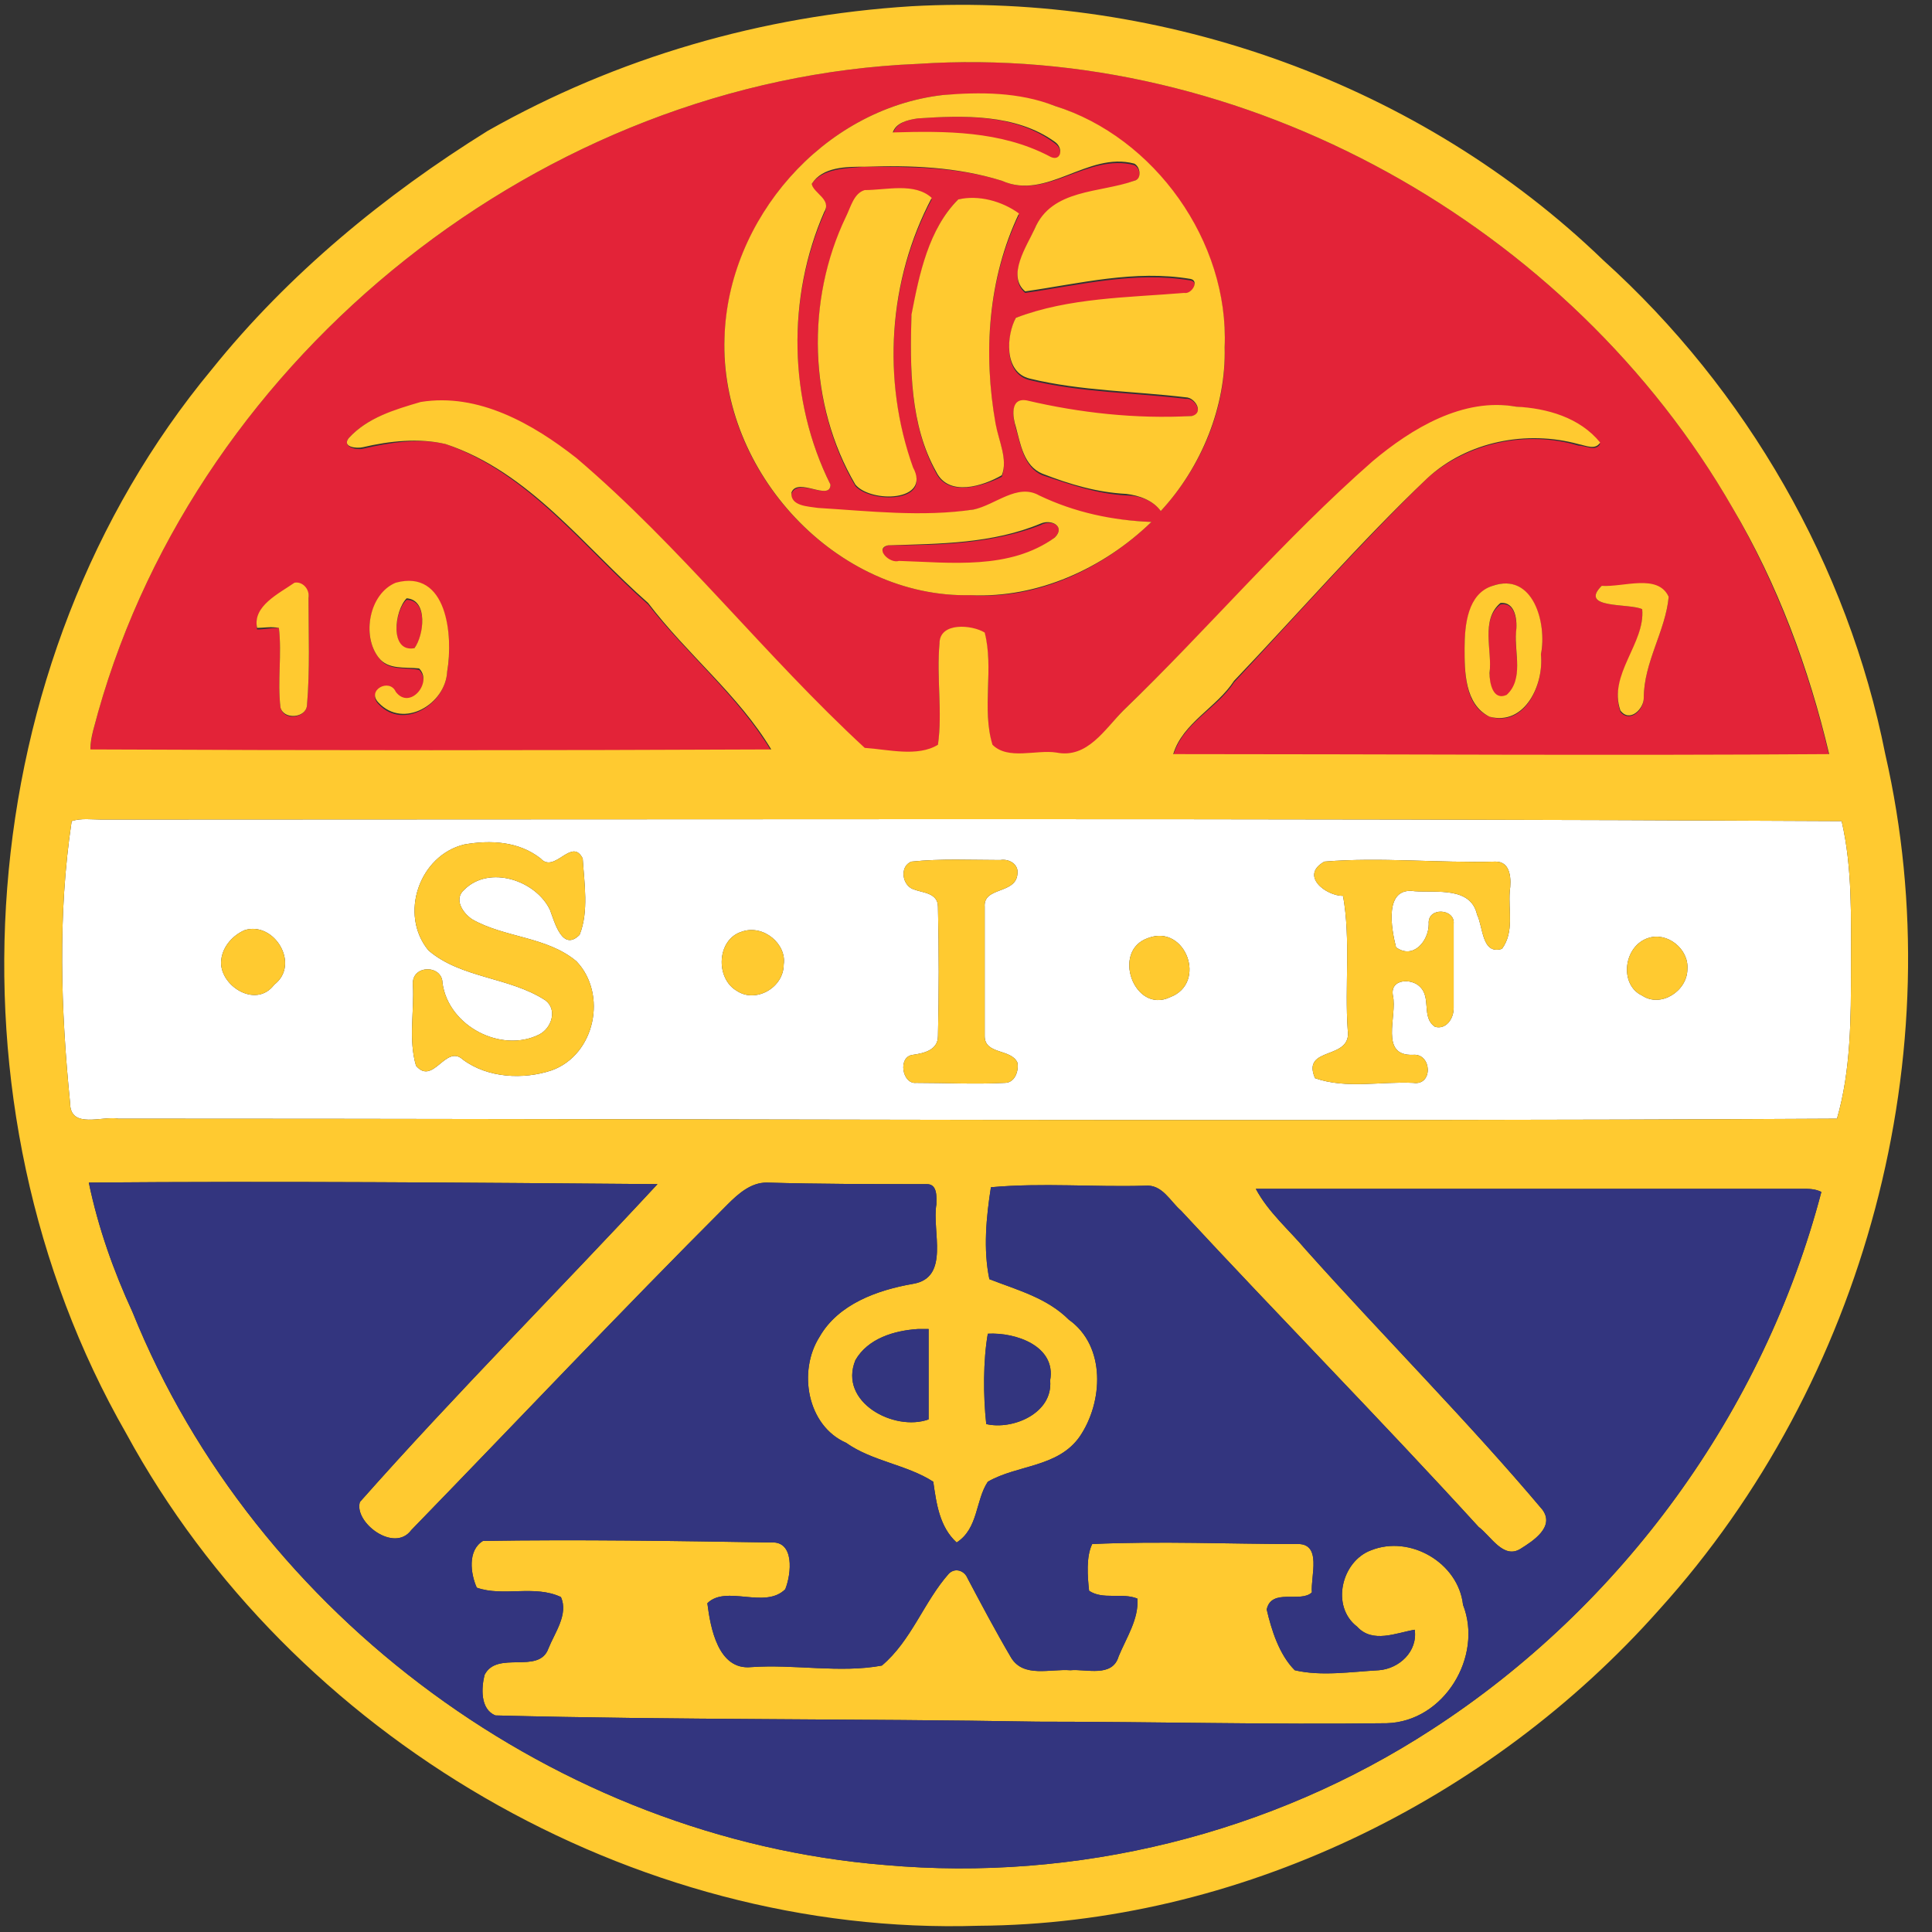
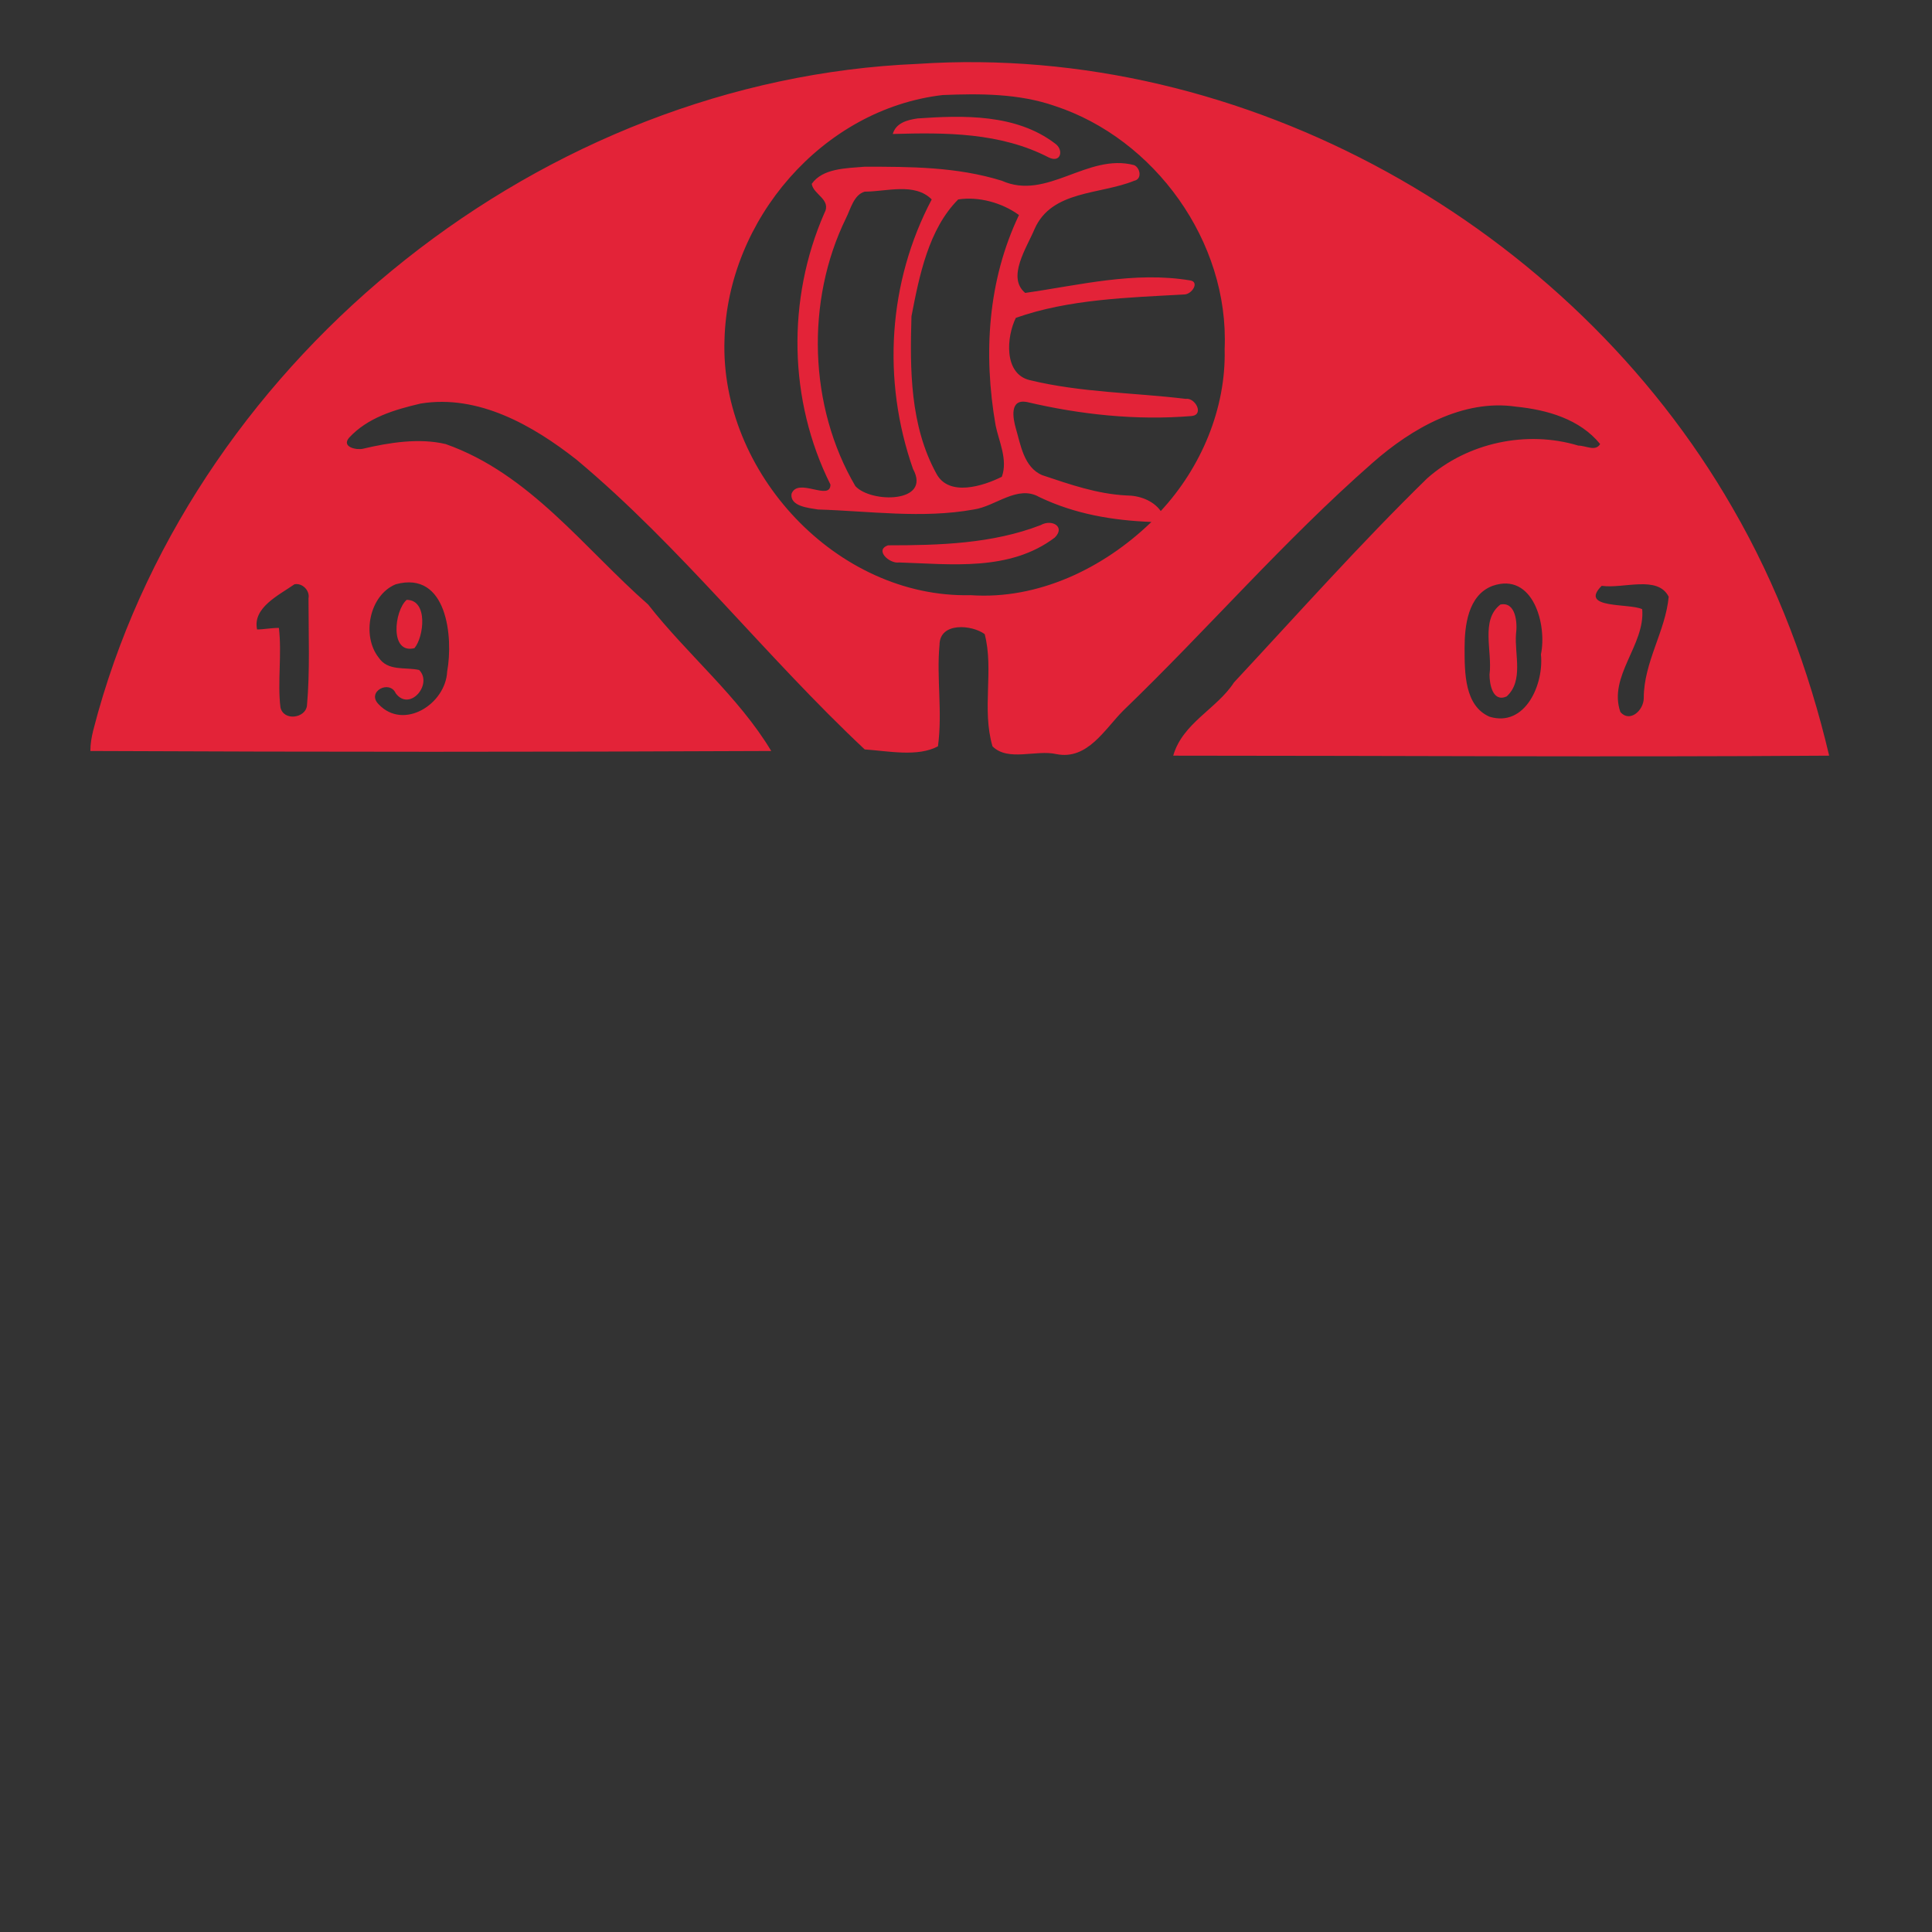
<svg xmlns="http://www.w3.org/2000/svg" viewBox="0 0 124 124">
  <rect x="0" y="0" width="124" height="124" fill="#333333" stroke="none" />
  <g fill-rule="evenodd">
    <path d="m58.9 4.1c21-1.4 41.9 10.4 52.3 28.5 2.9 5 4.9 10.4 6.2 15.9-14 .1-28 0-42.1 0 .6-2.1 2.8-3 3.9-4.7 4.1-4.4 8.1-8.9 12.4-13.1 2.6-2.3 6.4-3.1 9.7-2.1.5 0 1.1.4 1.4-.1-1.3-1.6-3.4-2.2-5.4-2.4-3.4-.5-6.7 1.4-9.2 3.6-5.7 5-10.6 10.7-16 15.9-1.2 1.2-2.3 3.2-4.3 2.8-1.3-.3-3.1.5-4.1-.5-.7-2.4.1-4.9-.5-7.2-.8-.6-2.9-.8-2.9.7-.2 2.1.2 4.3-.1 6.5-1.3.7-3.2.3-4.7.2-6.4-6-11.8-13-18.5-18.6-2.8-2.2-6.3-4.2-10-3.6-1.7.4-3.4.9-4.6 2.2-.5.6.5.8.9.7 1.7-.4 3.6-.7 5.3-.3 5.4 1.9 8.9 6.7 13 10.3 2.5 3.2 5.8 5.9 7.9 9.4q-21.8.1-43.7 0c0-.9.3-1.7.5-2.5 6.5-23 28.6-40.6 52.6-41.6zm1.6 2c-7.7.9-13.8 8-14 15.7-.3 8.5 7.2 16.6 15.8 16.4 4.3.3 8.5-1.7 11.6-4.7-2.5-.1-4.9-.5-7.2-1.6-1.4-.8-2.8.6-4.2.8-3.3.6-6.7.1-10 0-.6-.1-1.8-.2-1.7-1 .4-1.1 2.5.5 2.5-.6-2.7-5.4-2.8-11.9-.4-17.4.5-.9-.7-1.2-.8-1.9.7-1 2.2-1 3.4-1.1 2.9 0 5.9 0 8.8.9 2.9 1.3 5.5-1.8 8.5-1 .4.2.5.9 0 1-2.2.9-5.3.6-6.4 3.1-.5 1.2-1.8 3.1-.6 4.1 3.5-.5 7-1.4 10.6-.8.6.1.1.9-.4.9-3.6.2-7.4.3-10.8 1.5-.6 1.2-.8 3.6.9 4 3.3.8 6.7.8 10 1.2.6-.1 1.2 1 .4 1.1-3.6.3-7.2-.1-10.6-.9-1.1-.2-.9 1-.7 1.7.3 1 .5 2.5 1.7 3 1.8.6 3.5 1.2 5.4 1.3.8 0 1.7.3 2.2 1 2.6-2.8 4.2-6.6 4.1-10.4.3-6.9-4.5-13.5-10.9-15.6-2.3-.8-4.8-.8-7.2-.7zm-5 6.2c-.7.2-.9 1.1-1.2 1.7-2.6 5.3-2.4 12.1.6 17.2 1 1.1 4.9 1.1 3.7-1.1-2-5.7-1.6-12 1.2-17.3-1.1-1.1-2.9-.5-4.3-.5zm6 .5c-1.9 1.9-2.5 4.9-3 7.5-.1 3.4-.1 7 1.6 10.1.8 1.5 3 .8 4.2.2.4-1.1-.2-2.3-.4-3.3-.8-4.6-.5-9.3 1.5-13.5-1.1-.8-2.6-1.2-3.9-1zm-42.6 24.7c-1 .7-2.7 1.5-2.4 2.9.4 0 .9-.1 1.4-.1.2 1.7-.1 3.5.1 5.1.2.9 1.6.7 1.7-.1.2-2.2.1-4.6.1-6.9.1-.5-.4-1-.9-.9zm6.5 0c-1.7.7-2.2 3.3-1.1 4.7.6.9 1.7.6 2.6.8.9.9-.6 2.7-1.5 1.5-.4-.9-1.9-.1-1.1.7 1.6 1.7 4.3 0 4.4-2.1.4-2.2 0-6.5-3.3-5.6zm70.4.1c-1.6.6-1.8 2.6-1.8 4 0 1.6 0 3.7 1.6 4.4 2.3.7 3.5-2.1 3.3-4 .4-1.9-.5-5.3-3.1-4.4zm7 0c-1.5 1.5 1.8 1.1 2.6 1.5.2 2.3-2.2 4.3-1.4 6.6.6.7 1.5-.1 1.5-.9 0-2.3 1.4-4.3 1.6-6.5-.7-1.4-2.9-.5-4.3-.7zm-43.9-30c2.9-.2 6.3-.3 8.8 1.6.6.4.4 1.3-.4.9-3.1-1.6-6.6-1.6-10-1.5.2-.7.9-.9 1.6-1zm7.9 26.1c.7-.4 1.6.1.9.8-2.9 2.2-6.7 1.7-10 1.6-.6.1-1.6-.8-.7-1.1 3.3 0 6.7-.1 9.8-1.3zm-40.7 4.8c1.4 0 1.1 2.4.5 3.1-1.6.4-1.3-2.4-.5-3.1zm70.2.3c1-.2 1.1 1.2 1 1.9-.1 1.3.5 3-.6 4-.9.4-1.1-.8-1.1-1.4.2-1.5-.6-3.5.7-4.5z" fill="#e32338" />
-     <path d="m4.6 52.7c.6-.2 1.3-.1 1.9-.1 37.2 0 74.4-.1 111.7.1.7 3 .6 6.2.6 9.4s0 6.6-.9 9.7c-36.8.2-73.5 0-110.3 0-1-.2-3.1.7-3.1-1-.6-6-.8-12.1.1-18.1zm25.2 1.5c-2.9.7-4.2 4.5-2.3 6.8 2.1 1.8 5.2 1.7 7.5 3.2.8.6.4 1.8-.4 2.2-2.4 1.2-5.8-.5-6.2-3.3 0-1.2-2-1.2-1.9.1.1 1.7-.3 3.5.2 5.2 1.1 1.3 1.9-1.4 3-.4 1.6 1.2 3.9 1.3 5.7.7 2.8-1 3.6-4.9 1.6-7-1.9-1.6-4.6-1.5-6.7-2.7-.6-.4-1.2-1.3-.5-1.9 1.6-1.6 4.6-.6 5.5 1.3.3.8.8 2.7 1.9 1.6.6-1.5.3-3.3.2-4.9-.7-1.4-1.8 1-2.7 0-1.4-1.1-3.2-1.2-4.9-.9zm28.7 1.1c-.8.3-.6 1.6.2 1.8.5.2 1.5.2 1.5 1.1q.1 4.2 0 8.3c0 .9-.9 1.1-1.6 1.2-1 .1-.7 1.9.2 1.8 1.9 0 3.8.1 5.7 0 .6 0 .9-.7.8-1.3-.4-.9-2.1-.5-2.1-1.7v-8.3c-.1-1.3 2-.8 2.1-2.1.1-.6-.5-1-1.1-.9-1.9 0-3.8-.1-5.7.1zm26.5 0c-1.6.9.1 2.2 1.2 2.2.5 2.8.1 5.8.3 8.6.3 2-3 1-2.1 3.1 2 .7 4.2.2 6.3.3 1.3.2 1.2-1.9 0-1.8-2.2.1-1-2.5-1.3-3.8-.2-1.1 1.2-1.1 1.7-.6.8.7.1 2 1 2.6.7.2 1.2-.5 1.2-1.2v-5.4c.1-1-1.7-1.1-1.6 0 0 1.1-1 2.3-2.1 1.5-.3-1.2-.8-3.9 1.2-3.6 1.4.1 3.6-.3 4 1.5.4.8.3 2.6 1.6 2.2.8-1.1.4-2.4.5-3.7.1-.7.1-1.9-.9-1.9-3.7.1-7.4-.3-11 0zm-69.3 4.4c-.7.3-1.4 1-1.5 1.9-.2 1.6 2.2 3.2 3.4 1.6 1.7-1.3 0-4.1-1.9-3.5zm31.9.1c-1.6.5-1.7 3-.3 3.8 1.2.8 3-.2 3-1.7.2-1.3-1.3-2.6-2.7-2.1zm26.1.4c-2.4.8-.9 4.9 1.4 3.8 2.4-.9 1-4.7-1.4-3.8zm32.1 0c-1.6.5-1.9 3-.4 3.7 1.2.8 2.9-.3 2.9-1.7.1-1.3-1.3-2.4-2.5-2z" fill="#fff" />
-     <path d="m58.5.4c16.2-.9 32.7 5 44.4 16.3 9.2 8.3 15.7 19.6 18.1 31.7 4.4 19.2-1.3 40.3-14.5 54.9-10.9 12.3-27.1 20.2-43.7 20.3-22.2.7-44.1-12.1-54.7-31.6-12.1-21.1-10.1-49.5 5.5-68.3 4.9-6.1 11.1-11.2 17.7-15.3 8.3-4.7 17.6-7.4 27.2-8zm .4 3.7c-24 1-46.1 18.6-52.6 41.6-.2.8-.5 1.6-.5 2.4q21.9.1 43.7 0c-2.1-3.5-5.4-6.1-7.9-9.4-4.1-3.6-7.6-8.4-13-10.2-1.7-.4-3.6-.2-5.3.2-.4.1-1.4 0-.9-.6 1.2-1.3 2.9-1.8 4.6-2.3 3.7-.6 7.2 1.4 10 3.6 6.7 5.7 12.1 12.7 18.5 18.6 1.5.1 3.4.6 4.7-.2.3-2.1-.1-4.3.1-6.5 0-1.4 2.1-1.2 2.9-.7.6 2.3-.2 4.9.5 7.2 1 1 2.8.3 4.1.5 2 .4 3.1-1.5 4.3-2.7 5.4-5.2 10.3-11 16-16 2.5-2.1 5.8-4.1 9.2-3.5 2 .1 4.1.7 5.4 2.3-.3.5-.9.2-1.4.1-3.3-.9-7.1-.2-9.7 2.2-4.3 4.1-8.3 8.7-12.4 13-1.1 1.7-3.3 2.7-3.9 4.7 14.1 0 28.1.1 42.1 0-1.3-5.5-3.3-10.9-6.2-15.8-10.4-18.1-31.3-29.9-52.3-28.5zm-54.3 48.6c-.9 6-.7 12.1-.1 18.1 0 1.7 2.1.8 3.1 1 36.8 0 73.5.2 110.3 0 .9-3.1.9-6.5.9-9.7s.1-6.4-.6-9.4c-37.3-.2-74.5-.1-111.7-.1-.6 0-1.3-.1-1.9.1zm1.1 23.2c.6 2.9 1.6 5.7 2.8 8.3 7.9 19.6 27.3 33.8 48.3 35.5 12.3 1.1 24.8-2 35.1-8.7 12.2-7.9 21.3-20.4 25-34.5-.4-.2-.8-.2-1.2-.2h-35.1c.8 1.5 2.1 2.6 3.2 3.9 5 5.6 10.4 11 15.2 16.7.8 1.1-.6 2-1.4 2.5-1.1.7-1.9-.8-2.7-1.4-6.3-6.9-12.8-13.5-19.1-20.3-.7-.6-1.2-1.7-2.3-1.6-3.3.1-6.6-.2-9.9.1-.3 1.9-.5 4-.1 5.9 1.8.7 3.7 1.2 5.1 2.6 2.4 1.7 2.2 5.3.7 7.5-1.4 2-4 1.8-5.9 2.9-.8 1.2-.6 3-2 3.9-1.1-1-1.3-2.5-1.5-3.9-1.7-1.1-3.9-1.3-5.6-2.5-2.5-1.1-3.1-4.6-1.7-6.8 1.2-2.1 3.7-3 6-3.4 2.4-.4 1.2-3.4 1.5-5.1 0-.4.1-1.3-.6-1.3-3.5 0-6.9 0-10.3-.1-1 0-1.8.7-2.5 1.4-6.9 6.9-13.5 13.9-20.3 20.9-1.1 1.5-3.7-.5-3.3-1.8 6.2-7 12.8-13.6 19.1-20.4-12.2-.1-24.4-.2-36.5-.1zm53.2 9.4c-1.5.1-3.2.6-4 2-1.1 2.7 2.5 4.6 4.7 3.8v-5.8zm4.5.3c-.3 1.7-.3 4-.1 5.8 1.7.4 4.3-.7 4.1-2.8.4-2.2-2.2-3.1-4-3zm-2.9-79.5c2.4-.2 4.9-.2 7.2.7 6.4 2 11.2 8.7 10.9 15.5.1 3.8-1.5 7.7-4.1 10.5-.5-.7-1.4-1-2.2-1.1-1.9-.1-3.6-.6-5.4-1.3-1.2-.5-1.4-1.9-1.7-3-.2-.6-.4-1.9.7-1.7 3.4.8 7 1.2 10.6 1 .8-.2.2-1.2-.4-1.2-3.3-.4-6.7-.4-10-1.2-1.7-.4-1.5-2.8-.9-3.9 3.4-1.3 7.2-1.3 10.8-1.6.5.1 1-.8.4-.9-3.6-.6-7.1.3-10.6.8-1.2-1 .1-2.9.6-4 1.1-2.6 4.2-2.3 6.4-3.1.5-.1.4-.9 0-1.1-3-.8-5.6 2.4-8.5 1.1-2.9-.9-5.9-1-8.8-.9-1.2 0-2.7 0-3.4 1.1.1.6 1.3 1 .8 1.8-2.4 5.5-2.3 12.1.4 17.5 0 1.1-2.1-.5-2.5.5-.1.9 1.1.9 1.7 1 3.3.2 6.7.6 10 .1 1.4-.3 2.8-1.7 4.2-.9 2.3 1.1 4.7 1.6 7.2 1.7-3.1 3-7.3 4.9-11.6 4.7-8.6.2-16.1-7.9-15.8-16.5.2-7.6 6.3-14.7 14-15.6zm-1.6 1.5c-.7.1-1.4.3-1.6.9 3.4-.1 6.9-.1 10 1.5.8.5 1-.5.4-.9-2.5-1.8-5.9-1.7-8.8-1.5zm7.9 26c-3.1 1.3-6.5 1.3-9.8 1.4-.9.2.1 1.2.7 1 3.3.1 7.1.6 10-1.5.7-.7-.2-1.2-.9-.9zm-11.3-21.4c1.4 0 3.2-.5 4.3.5-2.8 5.3-3.2 11.7-1.2 17.3 1.2 2.2-2.7 2.3-3.7 1.1-3-5.1-3.2-11.8-.6-17.2.3-.6.5-1.5 1.2-1.7zm6 .6c1.3-.3 2.8.1 3.9.9-2 4.2-2.3 9-1.5 13.5.2 1.1.8 2.3.4 3.3-1.2.7-3.4 1.4-4.2-.2-1.7-3-1.7-6.7-1.6-10.1.5-2.6 1.1-5.5 3-7.4zm-42.6 24.6c.5-.1 1 .4.9 1 0 2.3.1 4.6-.1 6.9-.1.8-1.5.9-1.7.1-.2-1.7.1-3.4-.1-5.1-.5-.1-1 0-1.4 0-.3-1.4 1.4-2.2 2.4-2.9zm6.5 0c3.3-.9 3.7 3.4 3.3 5.7-.1 2.1-2.8 3.7-4.4 2-.8-.8.7-1.6 1.1-.7.9 1.2 2.4-.6 1.5-1.5-.9-.1-2 .1-2.6-.7-1.1-1.4-.6-4.1 1.1-4.8zm.7 1c-.8.8-1.1 3.5.5 3.2.6-.8.9-3.1-.5-3.2zm69.7-.8c2.6-.9 3.5 2.4 3.1 4.4.2 1.9-1 4.6-3.3 4-1.6-.8-1.6-2.9-1.6-4.4s.2-3.5 1.8-4zm .5 1.1c-1.3 1.1-.5 3.1-.7 4.5 0 .6.2 1.8 1.1 1.4 1.1-1 .5-2.7.6-4 .1-.7 0-2-1-1.9zm6.5-1.1c1.4.1 3.6-.8 4.3.7-.2 2.2-1.6 4.2-1.6 6.5 0 .7-.9 1.6-1.5.8-.8-2.3 1.6-4.3 1.4-6.5-.8-.4-4.1 0-2.6-1.5zm-73 16.6c1.7-.3 3.5-.2 4.9.9.9 1 2-1.4 2.7 0 .1 1.6.4 3.4-.2 4.9-1.1 1.1-1.6-.8-1.9-1.6-.9-1.9-3.9-2.9-5.5-1.3-.7.6-.1 1.5.5 1.9 2.1 1.2 4.8 1.1 6.7 2.7 2 2.1 1.2 6-1.6 7-1.8.6-4.1.5-5.7-.7-1.1-1-1.9 1.7-3 .4-.5-1.7-.1-3.5-.2-5.2-.1-1.3 1.9-1.3 1.9-.1.4 2.8 3.8 4.5 6.2 3.3.8-.4 1.2-1.6.4-2.2-2.3-1.5-5.4-1.4-7.5-3.2-1.9-2.3-.6-6.1 2.3-6.8zm28.7 1.1c1.9-.2 3.8-.1 5.7-.1.6-.1 1.2.3 1.1.9-.1 1.3-2.2.8-2.1 2.1v8.3c0 1.2 1.7.8 2.1 1.7.1.6-.2 1.3-.8 1.3-1.9.1-3.8 0-5.7 0-.9.1-1.2-1.7-.2-1.8.7-.1 1.6-.3 1.6-1.2q.1-4.1 0-8.3c0-.9-1-.9-1.5-1.1-.8-.2-1-1.5-.2-1.8zm26.5 0c3.6-.3 7.3.1 11 0 1 0 1 1.2.9 1.9-.1 1.3.3 2.6-.5 3.7-1.3.4-1.2-1.4-1.6-2.2-.4-1.8-2.6-1.4-4-1.5-2-.3-1.5 2.4-1.2 3.6 1.1.8 2.1-.4 2.1-1.5-.1-1.1 1.7-1 1.6 0v5.4c0 .7-.5 1.4-1.2 1.2-.9-.6-.2-1.9-1-2.6-.5-.5-1.9-.5-1.7.6.3 1.3-.9 3.9 1.3 3.8 1.2-.1 1.3 2 0 1.8-2.1-.1-4.3.4-6.3-.3-.9-2.1 2.4-1.1 2.1-3.1-.2-2.8.2-5.8-.3-8.6-1.1 0-2.8-1.3-1.2-2.2zm-69.3 4.4c1.9-.6 3.6 2.2 1.9 3.5-1.2 1.6-3.6 0-3.4-1.6.1-.9.8-1.6 1.5-1.9zm31.9.1c1.4-.5 2.9.8 2.7 2.1 0 1.5-1.8 2.5-3 1.7-1.4-.8-1.3-3.3.3-3.8zm26.1.4c2.4-.9 3.8 2.9 1.4 3.8-2.3 1.1-3.8-3-1.4-3.8zm32.1 0c1.2-.4 2.6.7 2.5 2 0 1.4-1.7 2.5-2.9 1.7-1.5-.7-1.2-3.2.4-3.7zm-74.8 38.7c6.1-.1 12.3 0 18.5.1 1.5-.1 1.3 2 .9 3-1.3 1.3-3.8-.3-5 .9.2 1.6.7 4.3 2.8 4.1 2.8-.2 5.7.4 8.4-.1 1.9-1.6 2.7-4.1 4.3-5.9.4-.4 1-.2 1.2.3.9 1.7 1.8 3.4 2.8 5.1.8 1.3 2.5.7 3.8.8 1-.1 2.7.5 3.1-.9.5-1.2 1.3-2.4 1.2-3.7-1-.4-2.2.1-3.1-.5-.1-.9-.2-2.2.2-3 4.4-.2 8.8 0 13.1 0 1.7-.1.9 2.1 1 3.1-.7.7-2.6-.3-2.9 1.1.3 1.3.8 2.9 1.8 3.9 1.7.4 3.6.1 5.4 0 1.3-.1 2.5-1.2 2.3-2.6-1.2.2-2.7.9-3.7-.2-1.7-1.3-1-4.2.9-4.9 2.5-1 5.6.8 5.9 3.5 1.3 3.3-1.2 7.5-4.9 7.6-7.5.1-14.9-.1-22.4-.1-11.6-.2-23.2-.1-34.8-.4-1-.4-.9-1.8-.7-2.6.8-1.6 3.5 0 4.1-1.7.4-1 1.3-2.2.8-3.3-1.7-.8-3.7 0-5.4-.6-.4-.9-.6-2.4.4-3z" fill="#ffca30" />
-     <path d="m5.7 75.9c12.1-.1 24.3 0 36.5.1-6.3 6.8-12.9 13.4-19.1 20.4-.4 1.3 2.2 3.3 3.3 1.8 6.8-7 13.4-14 20.3-20.9.7-.7 1.5-1.4 2.5-1.4 3.4.1 6.8.1 10.3.1.7 0 .6.9.6 1.3-.3 1.7.9 4.7-1.5 5.1-2.3.4-4.8 1.3-6 3.4-1.4 2.2-.8 5.7 1.7 6.8 1.7 1.2 3.9 1.4 5.6 2.5.2 1.4.4 2.9 1.5 3.9 1.4-.9 1.2-2.7 2-3.9 1.9-1.1 4.5-.9 5.9-2.9 1.5-2.2 1.7-5.8-.7-7.5-1.4-1.4-3.3-1.9-5.1-2.6-.4-1.9-.2-4 .1-5.9 3.3-.3 6.6 0 9.9-.1 1.1-.1 1.6 1 2.3 1.6 6.3 6.8 12.8 13.4 19.1 20.3.8.6 1.6 2.1 2.7 1.4.8-.5 2.2-1.4 1.4-2.5-4.8-5.7-10.2-11.1-15.2-16.7-1.1-1.3-2.4-2.4-3.2-3.9h35.1c.4 0 .8 0 1.2.2-3.7 14.1-12.8 26.6-25 34.5-10.3 6.7-22.8 9.8-35.1 8.7-21-1.7-40.4-15.9-48.3-35.5-1.2-2.6-2.2-5.4-2.8-8.3zm25.3 23c-1 .6-.8 2.1-.4 3 1.7.6 3.7-.2 5.4.6.5 1.1-.4 2.3-.8 3.3-.6 1.7-3.3.1-4.1 1.7-.2.8-.3 2.2.7 2.6 11.6.3 23.2.2 34.8.4 7.5 0 14.9.2 22.4.1 3.7-.1 6.2-4.3 4.9-7.6-.3-2.7-3.4-4.5-5.9-3.5-1.9.7-2.6 3.6-.9 4.9 1 1.1 2.5.4 3.7.2.2 1.4-1 2.5-2.3 2.6-1.8.1-3.7.4-5.4 0-1-1-1.5-2.6-1.8-3.9.3-1.4 2.2-.4 2.9-1.1-.1-1 .7-3.2-1-3.1-4.3 0-8.7-.2-13.1 0-.4.8-.3 2.1-.2 3 .9.6 2.1.1 3.1.5.1 1.3-.7 2.5-1.2 3.7-.4 1.4-2.1.8-3.1.9-1.3-.1-3 .5-3.8-.8-1-1.7-1.9-3.4-2.8-5.1-.2-.5-.8-.7-1.2-.3-1.6 1.8-2.4 4.3-4.3 5.9-2.7.5-5.6-.1-8.4.1-2.1.2-2.6-2.5-2.8-4.1 1.2-1.2 3.7.4 5-.9.4-1 .6-3.1-.9-3-6.2-.1-12.4-.2-18.5-.1zm27.9-13.6h.7v5.8c-2.2.8-5.8-1.1-4.7-3.8.8-1.4 2.5-1.9 4-2zm4.5.3c1.8-.1 4.4.8 4 3 .2 2.1-2.4 3.2-4.1 2.8-.2-1.8-.2-4.1.1-5.8z" fill="#33357f" />
  </g>
</svg>